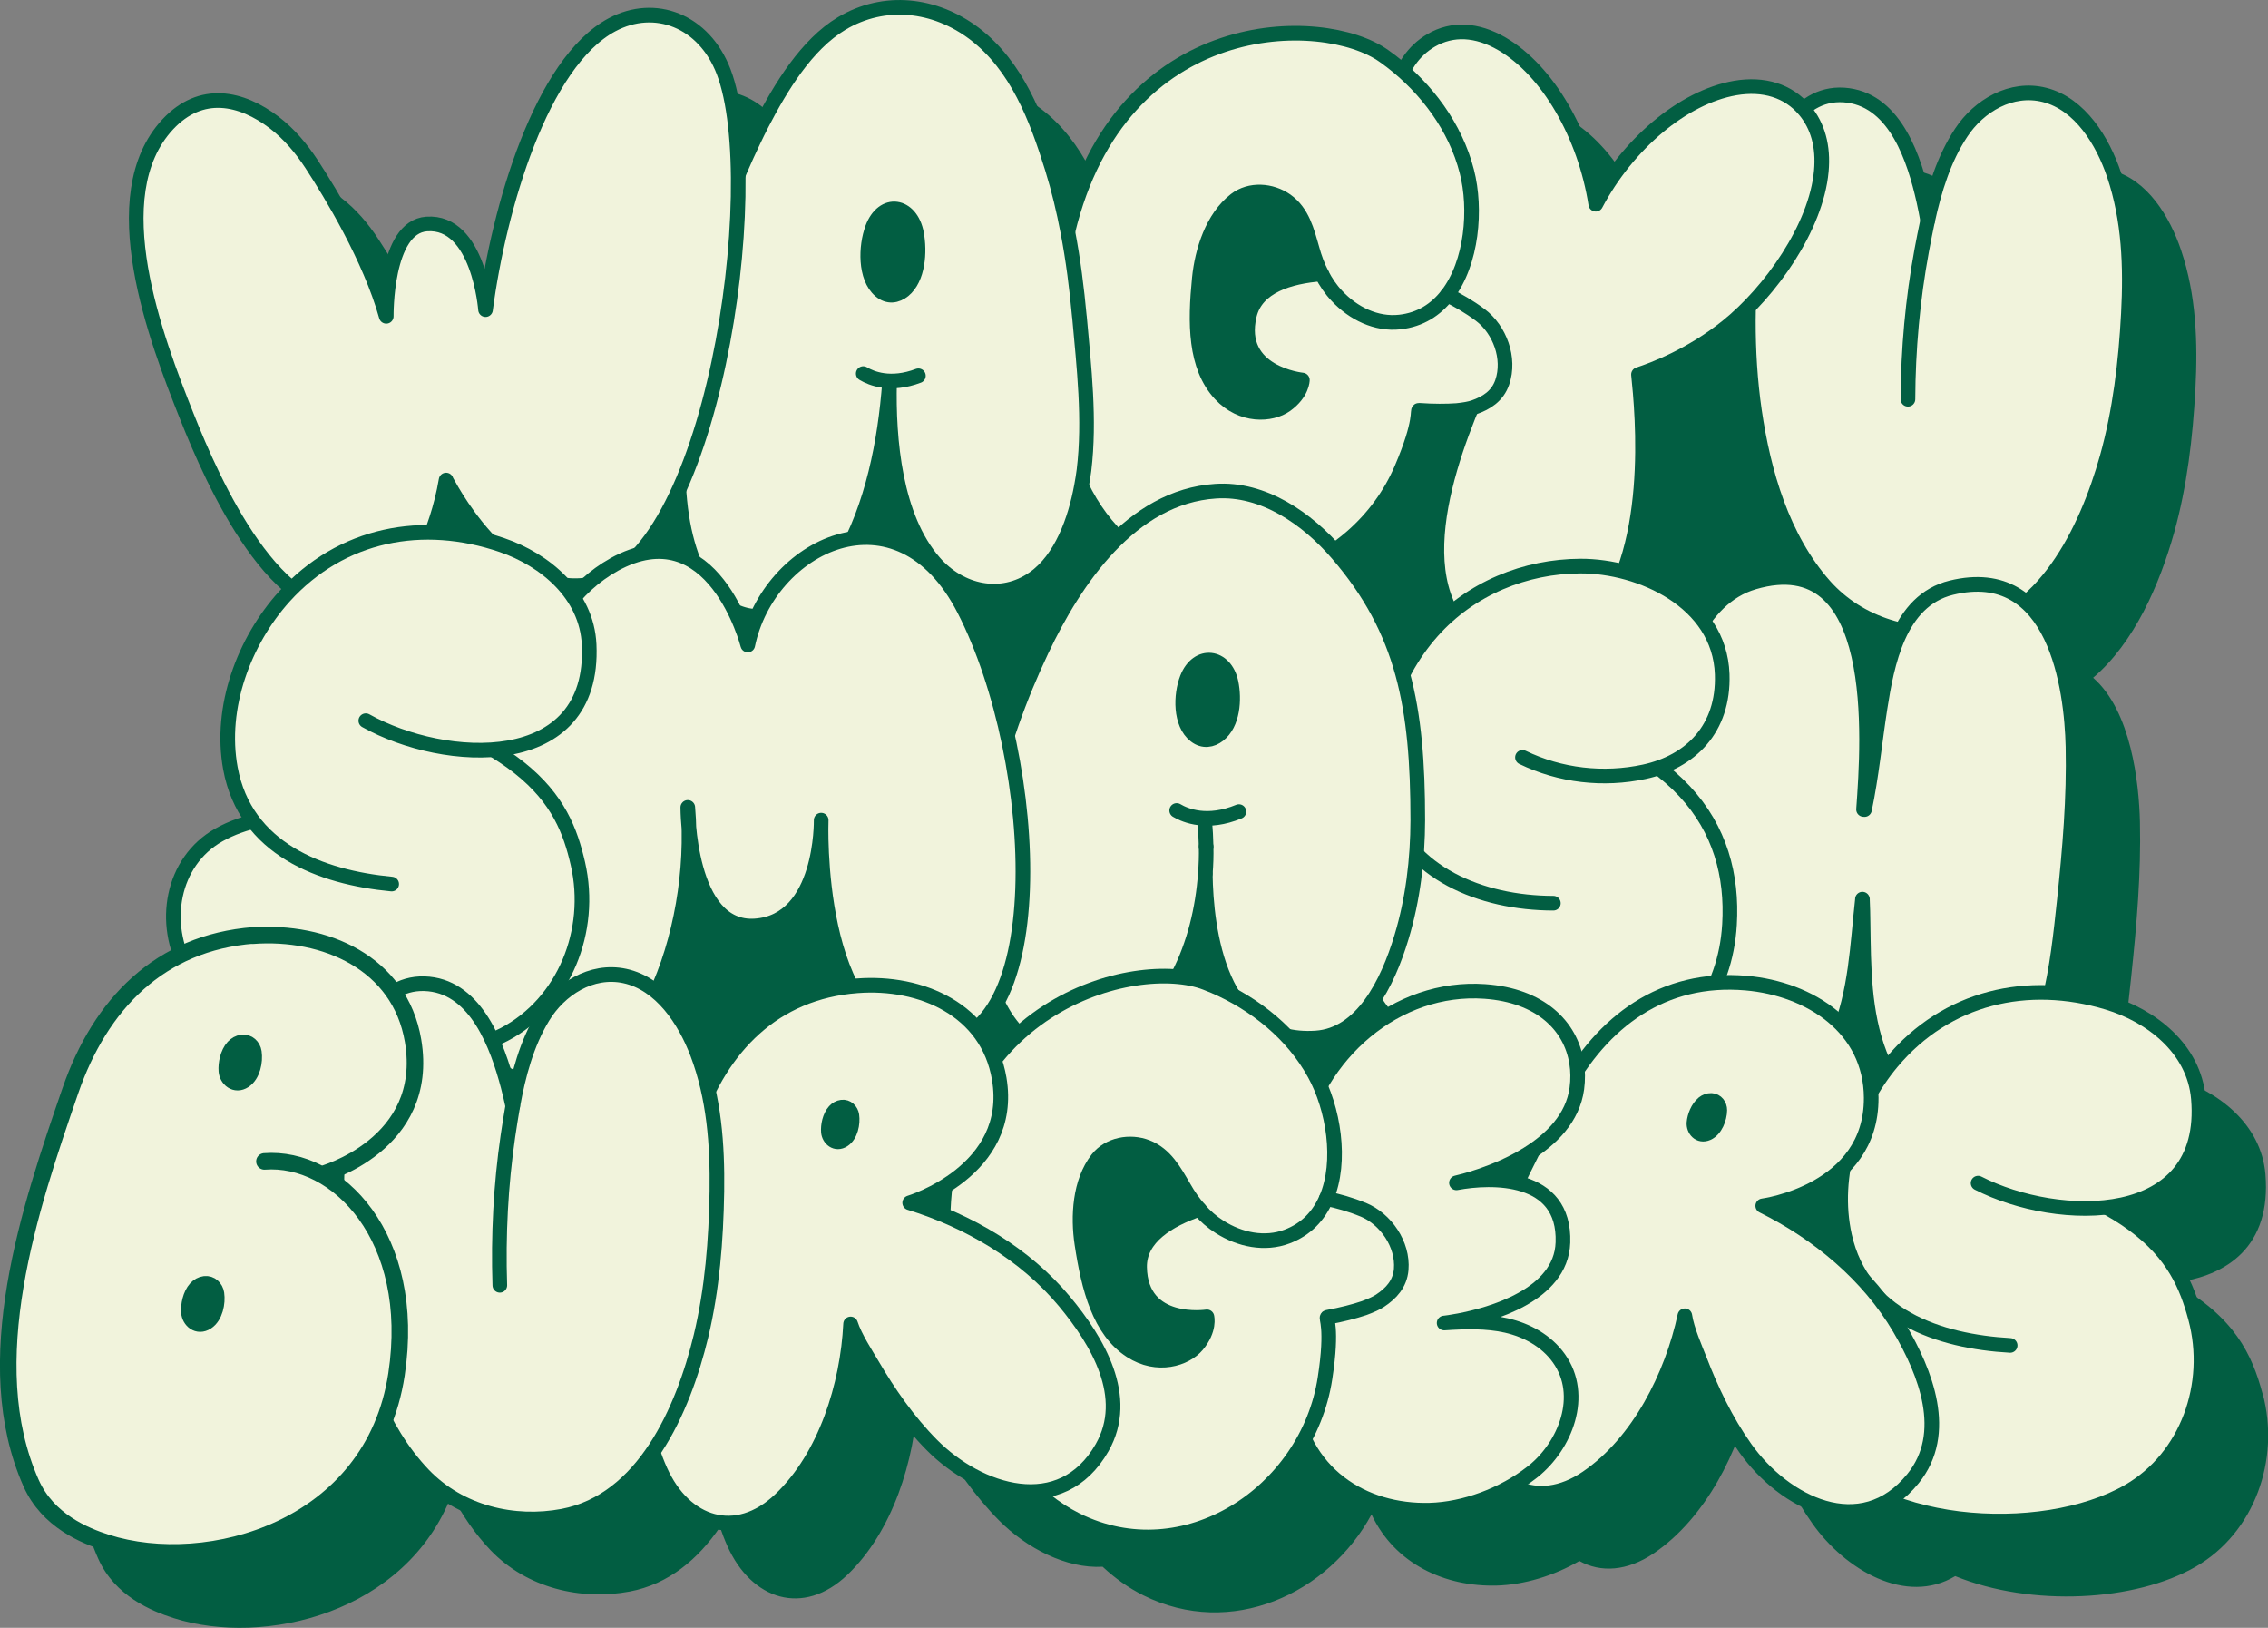
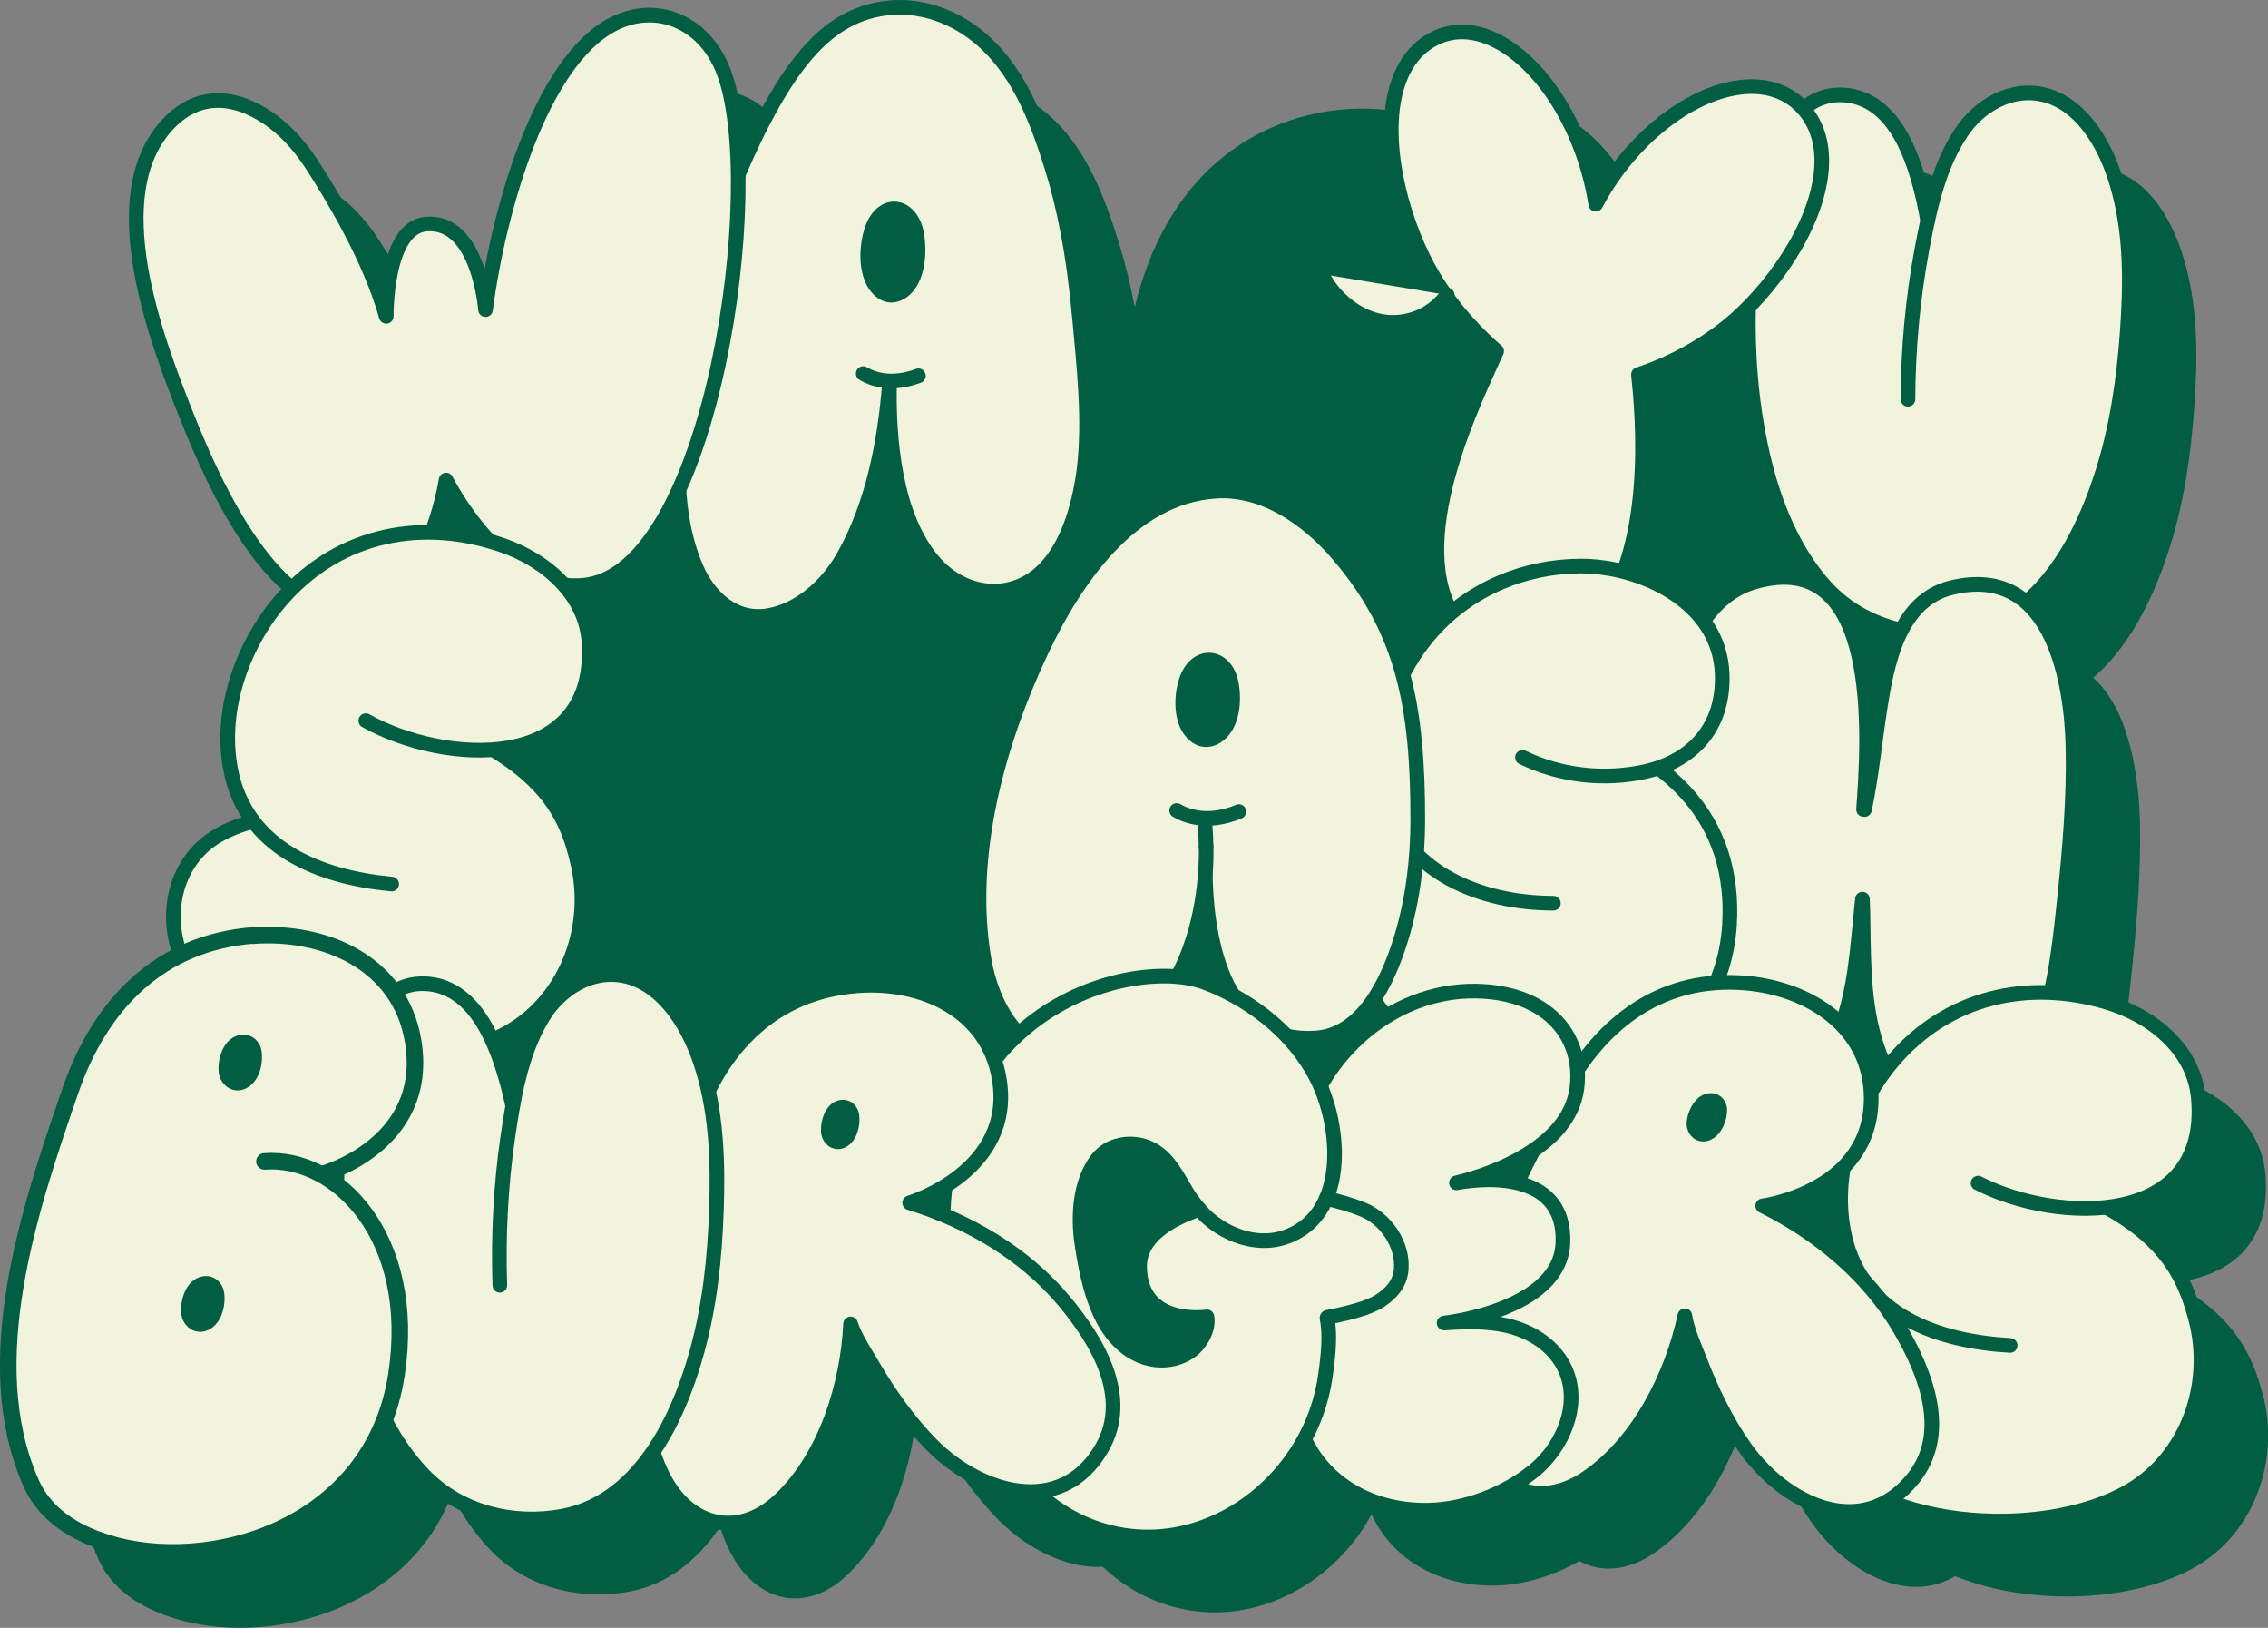
<svg xmlns="http://www.w3.org/2000/svg" id="Layer_1" viewBox="0 0 464.69 333.43">
  <rect x="0" y="0" width="464.69" height="333.43" fill="#808080" stroke="none" />
  <defs>
    <style>      .st0, .st1 {        fill: #f1f3dc;      }      .st0, .st1, .st2, .st3 {        stroke: #025e42;        stroke-linecap: round;        stroke-linejoin: round;      }      .st0, .st2 {        stroke-width: 3px;      }      .st1, .st3 {        stroke-width: 3.39px;      }      .st2, .st3, .st4 {        fill: #025e42;      }    </style>
  </defs>
  <path class="st4" d="M463.56,285.42c-2.12-7.86-5.61-15.7-18.27-22.69,11.08-1.25,20.11-7.53,18.87-22.24-.87-10.3-9.74-17.03-18.62-19.7-3.88-1.17-7.77-1.83-11.6-2,1.4-6.27,2.08-12.64,2.75-18.99,1.1-10.39,2-20.96,1.76-31.41-.19-8.1-1.8-22.75-9.59-29.57,8.47-7.19,13.64-19.2,16.58-29.66,2.67-9.54,3.84-19.52,4.38-29.51.49-9.48.18-19.18-2.93-28.38-2.31-6.88-6.93-14.52-14.25-16.39-6.8-1.73-13.44,2.2-17.1,7.76-3.51,5.3-5.45,11.62-6.85,17.98-.24-1.4-.52-2.75-.82-4.13-1.89-8.38-5.69-20.14-15.41-21.5-3.74-.51-6.78.65-9.24,2.73-3.3-3.73-8.24-5.24-13.98-4.25-10.71,1.86-22.05,11.5-28.56,23.8-2.21-14.11-9.78-27.34-19.21-32.84-5.15-3-10.16-3.26-14.51-.73-2.47,1.43-4.38,3.57-5.75,6.33-.79-.7-1.6-1.37-2.42-2-.51-.39-1-.75-1.51-1.11-12.44-8.87-53.91-9.12-64.78,36-.83-4.39-1.87-8.71-3.19-12.98-3.23-10.39-7.23-20.95-15.96-27.61-8.09-6.11-18.41-7.3-27.18-2.07-7.2,4.31-12.49,13.08-16.35,20.54-.59,1.14-1.16,2.3-1.71,3.46-1.1,2.28-2.14,4.61-3.13,6.96-.12-8.68-1.08-16.12-2.96-21.05-4.01-10.51-14.1-14.34-22.89-9.64-14.5,7.75-23.16,37.51-25.91,58.33,0,0-1.37-18.3-12.06-17.54-8.55.61-8.28,18.91-8.28,18.91-3.33-11.94-11.32-25.09-15.31-31.19-2.13-3.26-4.64-6.22-7.65-8.51-6.72-5.12-14.96-6.96-21.81.38-13.67,14.65-2.38,44.02,3.93,59.87,3.78,9.48,11.35,26.9,21.54,35.22-.54.53-1.07,1.08-1.58,1.65-8.24,9.11-13.34,22.69-11.04,35.19.8,4.33,2.45,7.91,4.71,10.88-2.49.62-4.9,1.52-7.11,2.76-8.62,4.86-11.26,15.53-7.85,24.53-10.8,5.28-18.21,15.27-22.55,27.84-8.28,23.97-19.08,55.66-8.03,80.43,3.41,7.64,10.92,10.72,15.45,12.16,18.57,5.91,47.62-1.01,56.96-25.25,2.15,4.12,4.76,7.97,7.96,11.33,7.5,7.83,18.58,10.34,28.53,8.47,7.97-1.51,13.99-6.61,18.49-13.2.44,1.3.93,2.59,1.5,3.86,4.97,11.13,15.6,14.48,24.56,5.96,9.32-8.85,13.83-23.49,14.44-36,.86,2.72,3.31,6.47,4.35,8.24,3.46,5.92,7.45,11.66,12.29,16.55,5.62,5.68,13.78,9.94,21.26,9.52,2.48,2.32,5.25,4.31,8.35,5.86,17.96,8.93,37.9-.28,46.74-16.57,4.78,10.14,15.04,14.85,25.66,14.56,5.6-.15,11.72-2.01,16.93-5.03,4.32,2.41,9.76,2.15,15.28-1.6,10.63-7.23,17.46-20.94,20.08-33.18.4,2.82,2.22,6.92,2.96,8.83,2.46,6.4,5.46,12.71,9.45,18.32,6.69,9.43,19.12,16.79,29.23,10.73,15.71,6.39,36.93,5.18,49.26-1.92,12.02-6.92,17.39-21.91,13.73-35.5ZM201.32,70.73c-.22.81-.51,1.58-.89,2.27.38-.69.67-1.45.89-2.27ZM200.36,73.13c-.18.31-.38.61-.6.88.22-.27.42-.57.6-.88ZM115.32,169.35c-.19-.12-.38-.24-.58-.35.24-.02.48-.04.71-.06-.04.14-.09.28-.13.42Z" />
  <path class="st0" d="M185.15,59.48c-.14.11-.3.18-.45.28-.12-2.31.25-4.7.91-6.45.6-1.62,1.47-2.68,2.44-3.31.23,3.45-.45,7.49-2.89,9.48Z" />
  <g>
    <g>
      <path class="st0" d="M436.09,64.21c-.53,9.99-1.71,19.97-4.38,29.51-4.23,15.04-13.06,33.3-29.7,35.8-10.01,1.49-20.99-1.44-28.19-9.55-8.65-9.78-12.51-23.22-14.35-35.82-.89-6.13-1.26-12.31-1.25-18.47.02-9.5.88-19.01,3.18-28.13,2.11-8.38,7.12-19.4,17.33-18,9.72,1.36,13.52,13.12,15.41,21.5.3,1.38.58,2.73.82,4.13,1.39-6.36,3.34-12.68,6.85-17.98,3.65-5.56,10.3-9.49,17.1-7.76,7.31,1.86,11.93,9.51,14.25,16.39,3.11,9.2,3.43,18.9,2.93,28.38Z" />
      <path class="st0" d="M390.92,81.78c.04-10.23.98-20.53,2.82-30.48.38-2.03.78-4.08,1.22-6.13" />
    </g>
    <path class="st0" d="M369.72,22.52c-3.29-3.91-8.34-5.5-14.2-4.49-10.71,1.86-22.05,11.5-28.56,23.8-2.21-14.11-9.78-27.34-19.21-32.84-5.15-3-10.16-3.26-14.51-.73-3.64,2.11-6.1,5.71-7.33,10.69-2.82,11.45,1.73,27.55,7.68,37.53,4.46,7.5,10.07,12.87,13.06,15.43-4.15,9.38-18.15,37.06-9.46,53.25,2.63,4.89,7.04,7.74,13.12,8.44.43.05.84.09,1.26.11,5.8.37,10.7-1.53,14.57-5.64,13.29-14.1,10.37-43.65,9.57-51.36,3.05-.99,10.78-3.9,18.14-9.82,8.81-7.07,18.27-20.27,19.32-31.84.46-5.06-.7-9.28-3.45-12.54Z" />
    <g>
-       <path class="st0" d="M303.28,64.5c-2.27-1.69-4.58-3.01-6.75-4.08,5.09-6.61,6-17.61,4.01-25.31-2.32-9.1-8.25-16.96-15.47-22.53-.51-.39-1-.75-1.51-1.11-12.44-8.87-53.91-9.12-64.78,36-.6,2.4-1.09,4.94-1.49,7.61-2.08,13.96-2.09,31.14,4.3,44.44,2.2,4.55,5.15,8.63,9,11.98,18.74,16.18,47.26,6.33,56.57-15.5,4.25-9.92,3.13-11.99,3.57-11.96,3,.21,5.66.2,7.75.05,1.49-.15,2.7-.36,3.54-.66,2.55-.88,4.8-2.31,5.77-5.11,1.71-4.94-.53-10.84-4.51-13.82ZM266.84,77.84s0,2.69-3.37,5.11c-3,2.15-9.08,2.48-13.45-2.23-5.23-5.65-5.21-14.56-4.29-23.74.56-5.6,2.69-12.41,7.38-16.04,3.01-2.33,7.39-2,10.42.14,3.33,2.37,4.26,6.24,5.31,9.9.5,1.83,1.13,3.53,1.96,5.13-6.59.51-13.39,2.52-14.81,8.46-2.82,11.92,10.85,13.27,10.85,13.27Z" />
      <path class="st0" d="M270.8,56.12c.82,1.62,1.83,3.13,3.13,4.5,3.35,3.57,8.03,5.88,12.88,5.34,4.2-.46,7.38-2.54,9.71-5.54" />
    </g>
    <g>
      <path class="st0" d="M221.16,64.9c-.54-5.84-1.27-11.69-2.38-17.43-.83-4.39-1.87-8.71-3.19-12.98-3.23-10.39-7.23-20.95-15.96-27.61-8.09-6.11-18.41-7.3-27.18-2.07-7.2,4.31-12.49,13.08-16.35,20.54-.59,1.14-1.16,2.3-1.71,3.46-7.58,15.78-12.79,33.37-14.55,50.89-.83,8.3-1.49,17.56-.14,26.17.57,3.67,1.53,7.21,2.98,10.53,2.75,6.26,8.15,10.9,14.88,9.67,6.33-1.15,11.86-6.16,15.09-11.76,6.11-10.56,8.71-23.82,9.61-36.03-.29,11.81,1.11,27.69,9.14,36.88,5.32,6.12,13.76,7.98,20.43,3.28,5.6-3.92,8.47-11.87,9.76-18.92.21-1.09.37-2.17.51-3.2,1.25-10.29,0-21.15-.93-31.42ZM178.73,46.78c2.18-5.91,7.93-4.99,9.06,1.06.71,3.72.34,9.21-2.64,11.64-1.4,1.13-3.18,1.46-4.82.05-3.17-2.7-2.96-9.09-1.59-12.75Z" />
      <path class="st0" d="M176.87,76.52c1.68,1.01,5.6,2.61,11.3.45" />
    </g>
    <path class="st0" d="M99.48,63.41c2.75-20.83,11.41-50.58,25.91-58.33,8.79-4.7,18.88-.87,22.89,9.64,8.79,23.03-2.28,100.98-27.78,105.03-17.07,2.71-29.09-21.39-29.1-21.42-.99,5.82-2.79,10.69-4.08,13.39-2.75,5.76-6.98,11.97-13.26,13.22-17.35,3.45-30.39-26.11-35.76-39.6-6.31-15.85-17.59-45.22-3.93-59.87,6.85-7.34,15.09-5.5,21.81-.38,3.01,2.3,5.52,5.26,7.65,8.51,3.98,6.1,11.98,19.25,15.31,31.19,0,0-.27-18.3,8.28-18.91,10.69-.76,12.06,17.54,12.06,17.54Z" />
  </g>
  <path class="st0" d="M381.6,184.19c-1.05,9.39-1.31,19.04-5.1,28.02-4.69,11.09-19.65,19.9-31.35,9.68-11.72-10.25-9.82-27.58-8.93-40.7.8-11.84,1.67-23.79,5.12-35.34,2.72-9.12,6.59-23.27,18.03-26.61,26.22-7.65,23.5,32.18,22.45,46.56l.2.02c1.45-6.86,2.1-13.89,3.18-20.8,1.4-8.93,3.81-22,14.6-24.64,21.34-5.22,24.66,20.71,24.93,32.56.24,10.46-.66,21.03-1.76,31.41-.74,7.01-1.49,14.04-3.21,20.94-1.58,6.33-3.6,13.45-9.28,18.1-4.68,3.84-12.19,5.16-17.84,2.11-3.89-2.1-6.08-5.92-7.48-9.52-3.34-8.58-3.3-17.98-3.44-26.93-.03-1.63-.04-3.25-.13-4.88Z" />
  <g>
    <path class="st0" d="M307.59,144.77c36.57,6.73,47.97,24.49,46.77,44.6-1.68,28.15-31.92,38.74-54.3,30.06-9.67-3.75-20.4-12.47-21.92-23.73-1.45-10.71,3.67-22.12,13.97-25.79,2.54-.9,5.21-1.35,7.87-1.5" />
    <path class="st0" d="M311.94,155.13c7.71,3.74,16.6,4.76,24.97,2.95,9.42-2.04,16.33-8.73,15.95-19.97-.51-14.97-16.88-22.19-29.01-22.16-11.23.03-22.52,4.5-30.41,13.38-8.26,9.29-13.16,23.61-9.1,35.99,4.38,13.37,18.93,19.66,33.93,19.68" />
  </g>
  <g>
    <path class="st0" d="M246.96,178.93" />
    <path class="st0" d="M247.12,173.43" />
    <path class="st0" d="M246.82,168.27" />
    <path class="st0" d="M290.49,167.93c0-23.06-2.86-38.73-16.43-54.48-6.24-7.25-15.22-13.5-24.98-12.84-17.26,1.11-28.81,18.09-35.66,32.58-9.02,19.02-15.46,42.24-11.78,63.45,1.58,9.2,7.14,19.53,17.6,19.73,2.72.06,5.39-.73,7.88-1.96,12.77-6.29,18.81-21.08,19.83-35.4.16,11.12,2.77,34.97,22.7,33.6,9.35-.65,14.62-11.07,17.5-20.64,2.35-7.77,3.32-15.9,3.34-24.03ZM249.68,150.55c-1.38,1.07-3.15,1.4-4.78.13-3.17-2.45-3.01-8.33-1.68-11.74,2.13-5.47,7.84-4.71,9.01.85.72,3.43.4,8.48-2.55,10.75Z" />
    <path class="st0" d="M246.82,168.27c.17,1.68.27,3.41.3,5.16" />
    <path class="st0" d="M247.12,173.43c.05,1.82-.02,3.66-.16,5.5" />
    <path class="st0" d="M241.09,166.01c1.82,1.08,6.26,2.91,12.75.23" />
  </g>
-   <path class="st0" d="M125.79,115.67c-4.07,2.25-7.48,5.49-10.23,9.24-6.18,8.43-17.11,27.68-20.25,61.36,0,0-5.46,33.92,15.04,35.88,20.5,1.96,32.79-31.3,30.57-56.77,0,0-.06,25.25,13.82,24.28,13.88-.97,13.51-21.67,13.51-21.67,0,0-1.69,42.91,21.03,45.64,27,3.24,24.21-57.66,8.27-88.75-13.61-26.56-40.15-13.03-44.34,7.23,0,0-7.08-27.69-27.43-16.45Z" />
  <g>
    <path class="st0" d="M62.15,167.17c-5.84-.14-12.14.94-17.32,3.86-9.67,5.45-11.84,18.24-6.34,27.76,11.18,19.33,46.86,22.55,64.85,13.08,12.27-6.46,18.21-21.23,15.07-34.95-3.03-13.25-9.9-26.63-57.14-37.53" />
    <path class="st0" d="M74.95,147.62c16.05,9,46.99,10.95,45.76-15.58-.48-10.32-9.09-17.39-17.86-20.39-16.17-5.53-32.89-2.4-44.6,10.54-8.24,9.11-13.34,22.69-11.04,35.19,3.05,16.55,18.54,22.33,33.04,23.7" />
  </g>
  <g>
    <g>
      <path class="st0" d="M393.24,262.37c-5.84.08-12.1,1.4-17.16,4.52-9.46,5.82-11.14,18.68-5.28,27.98,11.9,18.89,47.68,20.75,65.3,10.61,12.02-6.92,17.39-21.91,13.73-35.5-3.53-13.13-10.9-26.24-58.52-35.34" />
      <path class="st0" d="M405.29,242.34c16.38,8.39,47.37,9.16,45.14-17.3-.87-10.3-9.74-17.03-18.62-19.7-16.37-4.92-32.95-1.15-44.17,12.22-7.89,9.41-12.47,23.18-9.7,35.59,3.68,16.42,19.38,21.61,33.92,22.43" />
    </g>
    <g>
      <path class="st0" d="M361.17,246.99s22.31-2.92,22.22-22.13c-.07-14.31-12.54-22.35-25.64-23.49-17-1.47-29.47,7.79-37.35,22.39-10.66,19.74-24.63,45.86-18.54,69.07,3.1,11.79,13.04,16.81,23.27,9.86,10.63-7.23,17.46-20.94,20.08-33.18.4,2.82,2.22,6.92,2.96,8.83,2.46,6.41,5.46,12.71,9.45,18.32,7.88,11.09,23.69,19.34,34.34,6.2,7.54-9.31,2.58-21.73-2.76-30.8-6.44-10.94-16.73-19.47-28.01-25.06Z" />
      <path class="st2" d="M349.01,225.97c-1.16.91-1.83,2.74-1.93,4-.11,1.4,1.06,2.89,2.77,2.14,1.63-.72,2.5-3.03,2.52-4.71.01-1.01-.68-1.95-1.73-2-.62-.02-1.17.2-1.63.56Z" />
    </g>
-     <path class="st0" d="M314.12,301.39c-.09.07-.18.14-.27.21-5.86,4.6-13.82,7.54-20.93,7.73-13.49.36-26.4-7.34-28.24-23.99-2.48-22.65-1.36-38.97,1.14-50.6,4.12-19.19,20.44-32.92,38.4-31.66,11.32.79,17.61,6.99,18.81,14.59.28,1.71.29,3.49.05,5.3-.82,6.04-5.23,10.39-10.11,13.42-6.48,4.04-13.8,5.71-14.56,5.89,3.64-.68,9.16-1.1,13.74.35,4.64,1.47,8.32,4.86,8.08,11.87-.09,2.73-1.08,5.02-2.61,6.94-6.04,7.61-20.58,9.42-21.66,9.55-.05,0-.07,0-.07,0,.02,0,.05,0,.07,0,4.25-.28,8.54-.42,12.69.51,4.15.95,8.18,3.1,10.76,6.73,5.41,7.61,1.31,17.87-5.27,23.15Z" />
+     <path class="st0" d="M314.12,301.39c-.09.07-.18.14-.27.21-5.86,4.6-13.82,7.54-20.93,7.73-13.49.36-26.4-7.34-28.24-23.99-2.48-22.65-1.36-38.97,1.14-50.6,4.12-19.19,20.44-32.92,38.4-31.66,11.32.79,17.61,6.99,18.81,14.59.28,1.71.29,3.49.05,5.3-.82,6.04-5.23,10.39-10.11,13.42-6.48,4.04-13.8,5.71-14.56,5.89,3.64-.68,9.16-1.1,13.74.35,4.64,1.47,8.32,4.86,8.08,11.87-.09,2.73-1.08,5.02-2.61,6.94-6.04,7.61-20.58,9.42-21.66,9.55-.05,0-.07,0-.07,0,.02,0,.05,0,.07,0,4.25-.28,8.54-.42,12.69.51,4.15.95,8.18,3.1,10.76,6.73,5.41,7.61,1.31,17.87-5.27,23.15" />
    <g>
      <path class="st0" d="M279.29,247.78c-2.62-1.08-5.18-1.78-7.55-2.28,3.29-7.67,1.44-18.54-2.4-25.51-4.5-8.24-12.2-14.38-20.58-17.99-.59-.25-1.16-.48-1.74-.7-14.25-5.51-54.49,4.54-53.82,50.94.02,2.47.17,5.05.45,7.75,1.44,14.04,5.7,30.69,15.19,41.98,3.26,3.86,7.13,7.08,11.69,9.37,22.17,11.02,47.36-5.59,50.95-29.05,1.65-10.66.05-12.39.49-12.47,2.96-.54,5.53-1.21,7.52-1.88,1.41-.52,2.52-1.02,3.27-1.52,2.26-1.49,4.07-3.43,4.33-6.38.43-5.21-3.2-10.37-7.8-12.27ZM247.29,269.74s.67,2.6-2,5.79c-2.37,2.83-8.18,4.66-13.58,1.17-6.47-4.18-8.66-12.82-10.04-21.93-.84-5.57-.47-12.69,3.17-17.37,2.34-3,6.67-3.78,10.13-2.45,3.81,1.47,5.68,4.99,7.6,8.27.93,1.65,1.97,3.14,3.17,4.48-6.26,2.13-12.35,5.76-12.25,11.87.22,12.24,13.8,10.16,13.8,10.16Z" />
      <path class="st0" d="M245.74,247.72c1.19,1.37,2.55,2.58,4.15,3.59,4.13,2.63,9.24,3.7,13.8,1.98,3.96-1.49,6.52-4.29,8.03-7.77" />
    </g>
    <g>
      <path class="st0" d="M186.39,246.37s21.55-6.5,18.34-25.43c-2.39-14.11-15.99-20.03-29.1-19.02-17.01,1.3-27.82,12.46-33.24,28.14-7.33,21.21-16.88,49.24-7.11,71.16,4.97,11.13,15.6,14.48,24.56,5.96,9.32-8.85,13.83-23.49,14.44-36,.86,2.72,3.31,6.47,4.35,8.24,3.46,5.92,7.45,11.66,12.29,16.55,9.57,9.67,26.51,15.25,34.89.55,5.93-10.41-.98-21.86-7.71-29.95-8.12-9.75-19.67-16.5-31.7-20.2Z" />
      <path class="st2" d="M170.98,227.59c-.99,1.09-1.36,3-1.25,4.26.12,1.4,1.52,2.68,3.08,1.66,1.5-.97,1.97-3.4,1.73-5.05-.15-1-.99-1.82-2.04-1.69-.62.08-1.12.38-1.52.82Z" />
    </g>
    <g>
      <path class="st0" d="M146.88,244c-.16,10-.95,20.02-3.25,29.65-3.66,15.19-11.79,33.77-28.33,36.9-9.95,1.87-21.03-.64-28.53-8.47-9.01-9.44-13.38-22.73-15.7-35.25-1.12-6.1-1.73-12.25-1.95-18.41-.34-9.5.16-19.03,2.12-28.23,1.8-8.45,6.38-19.65,16.64-18.64,9.77.99,14,12.6,16.21,20.9.35,1.37.68,2.71.97,4.09,1.15-6.41,2.86-12.8,6.16-18.23,3.44-5.69,9.93-9.87,16.79-8.4,7.38,1.59,12.28,9.05,14.86,15.83,3.45,9.08,4.14,18.75,4.01,28.25Z" />
      <path class="st0" d="M102.41,263.27c-.34-10.22.2-20.55,1.66-30.56.3-2.04.63-4.11.99-6.17" />
    </g>
    <g>
      <path class="st1" d="M54.18,237.89c14.82-1.13,31.33,15.45,27.06,43.63-4.81,31.68-38.65,41.08-59.4,34.47-4.52-1.44-12.04-4.52-15.45-12.16-11.05-24.77-.25-56.46,8.03-80.43,6.12-17.73,18.34-30.34,37.57-31.81l-.26.07c14.82-1.13,30.2,5.55,32.9,21.5,3.62,21.41-18.77,27.4-18.77,27.4" />
      <path class="st3" d="M47.9,214.54c-1.12,1.23-1.54,3.39-1.42,4.82.13,1.59,1.71,3.03,3.49,1.88,1.69-1.1,2.23-3.84,1.95-5.71-.17-1.13-1.11-2.06-2.3-1.91-.7.09-1.26.43-1.72.93Z" />
      <path class="st3" d="M40.23,263.99c-1.12,1.23-1.54,3.39-1.42,4.82.13,1.59,1.71,3.03,3.49,1.88,1.69-1.1,2.23-3.84,1.95-5.71-.17-1.13-1.11-2.06-2.3-1.91-.7.09-1.26.43-1.72.93Z" />
    </g>
  </g>
</svg>